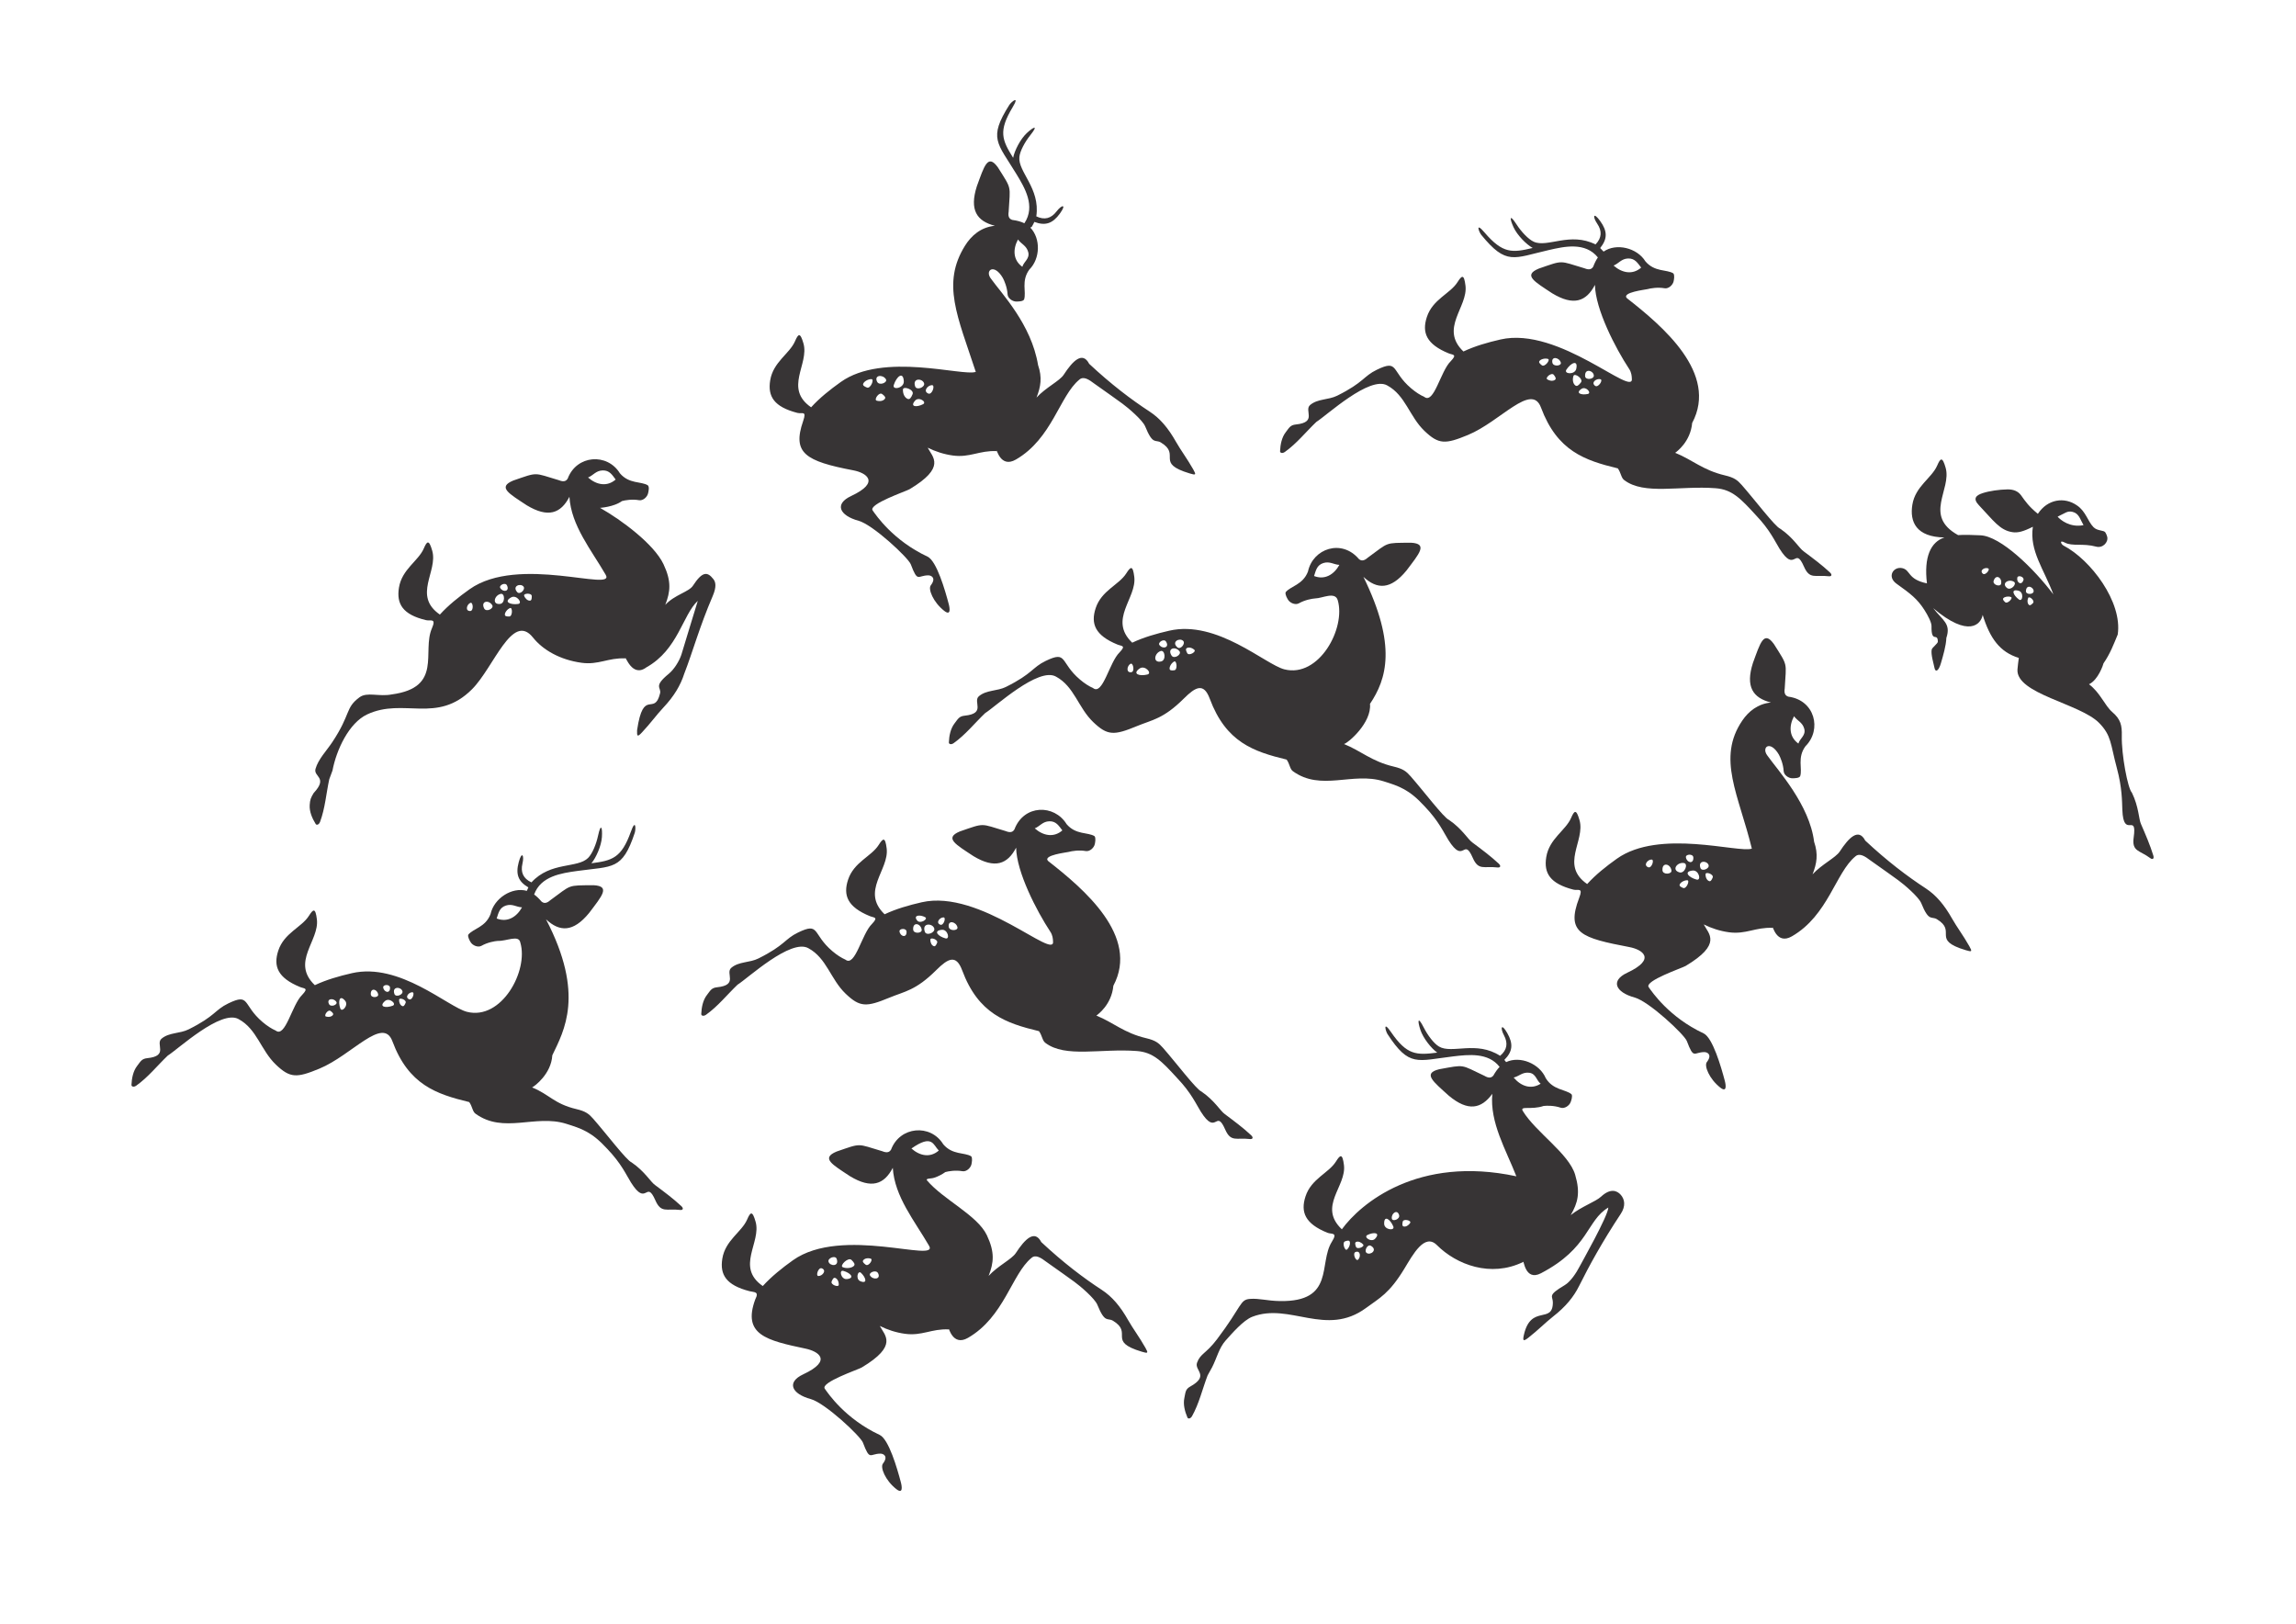
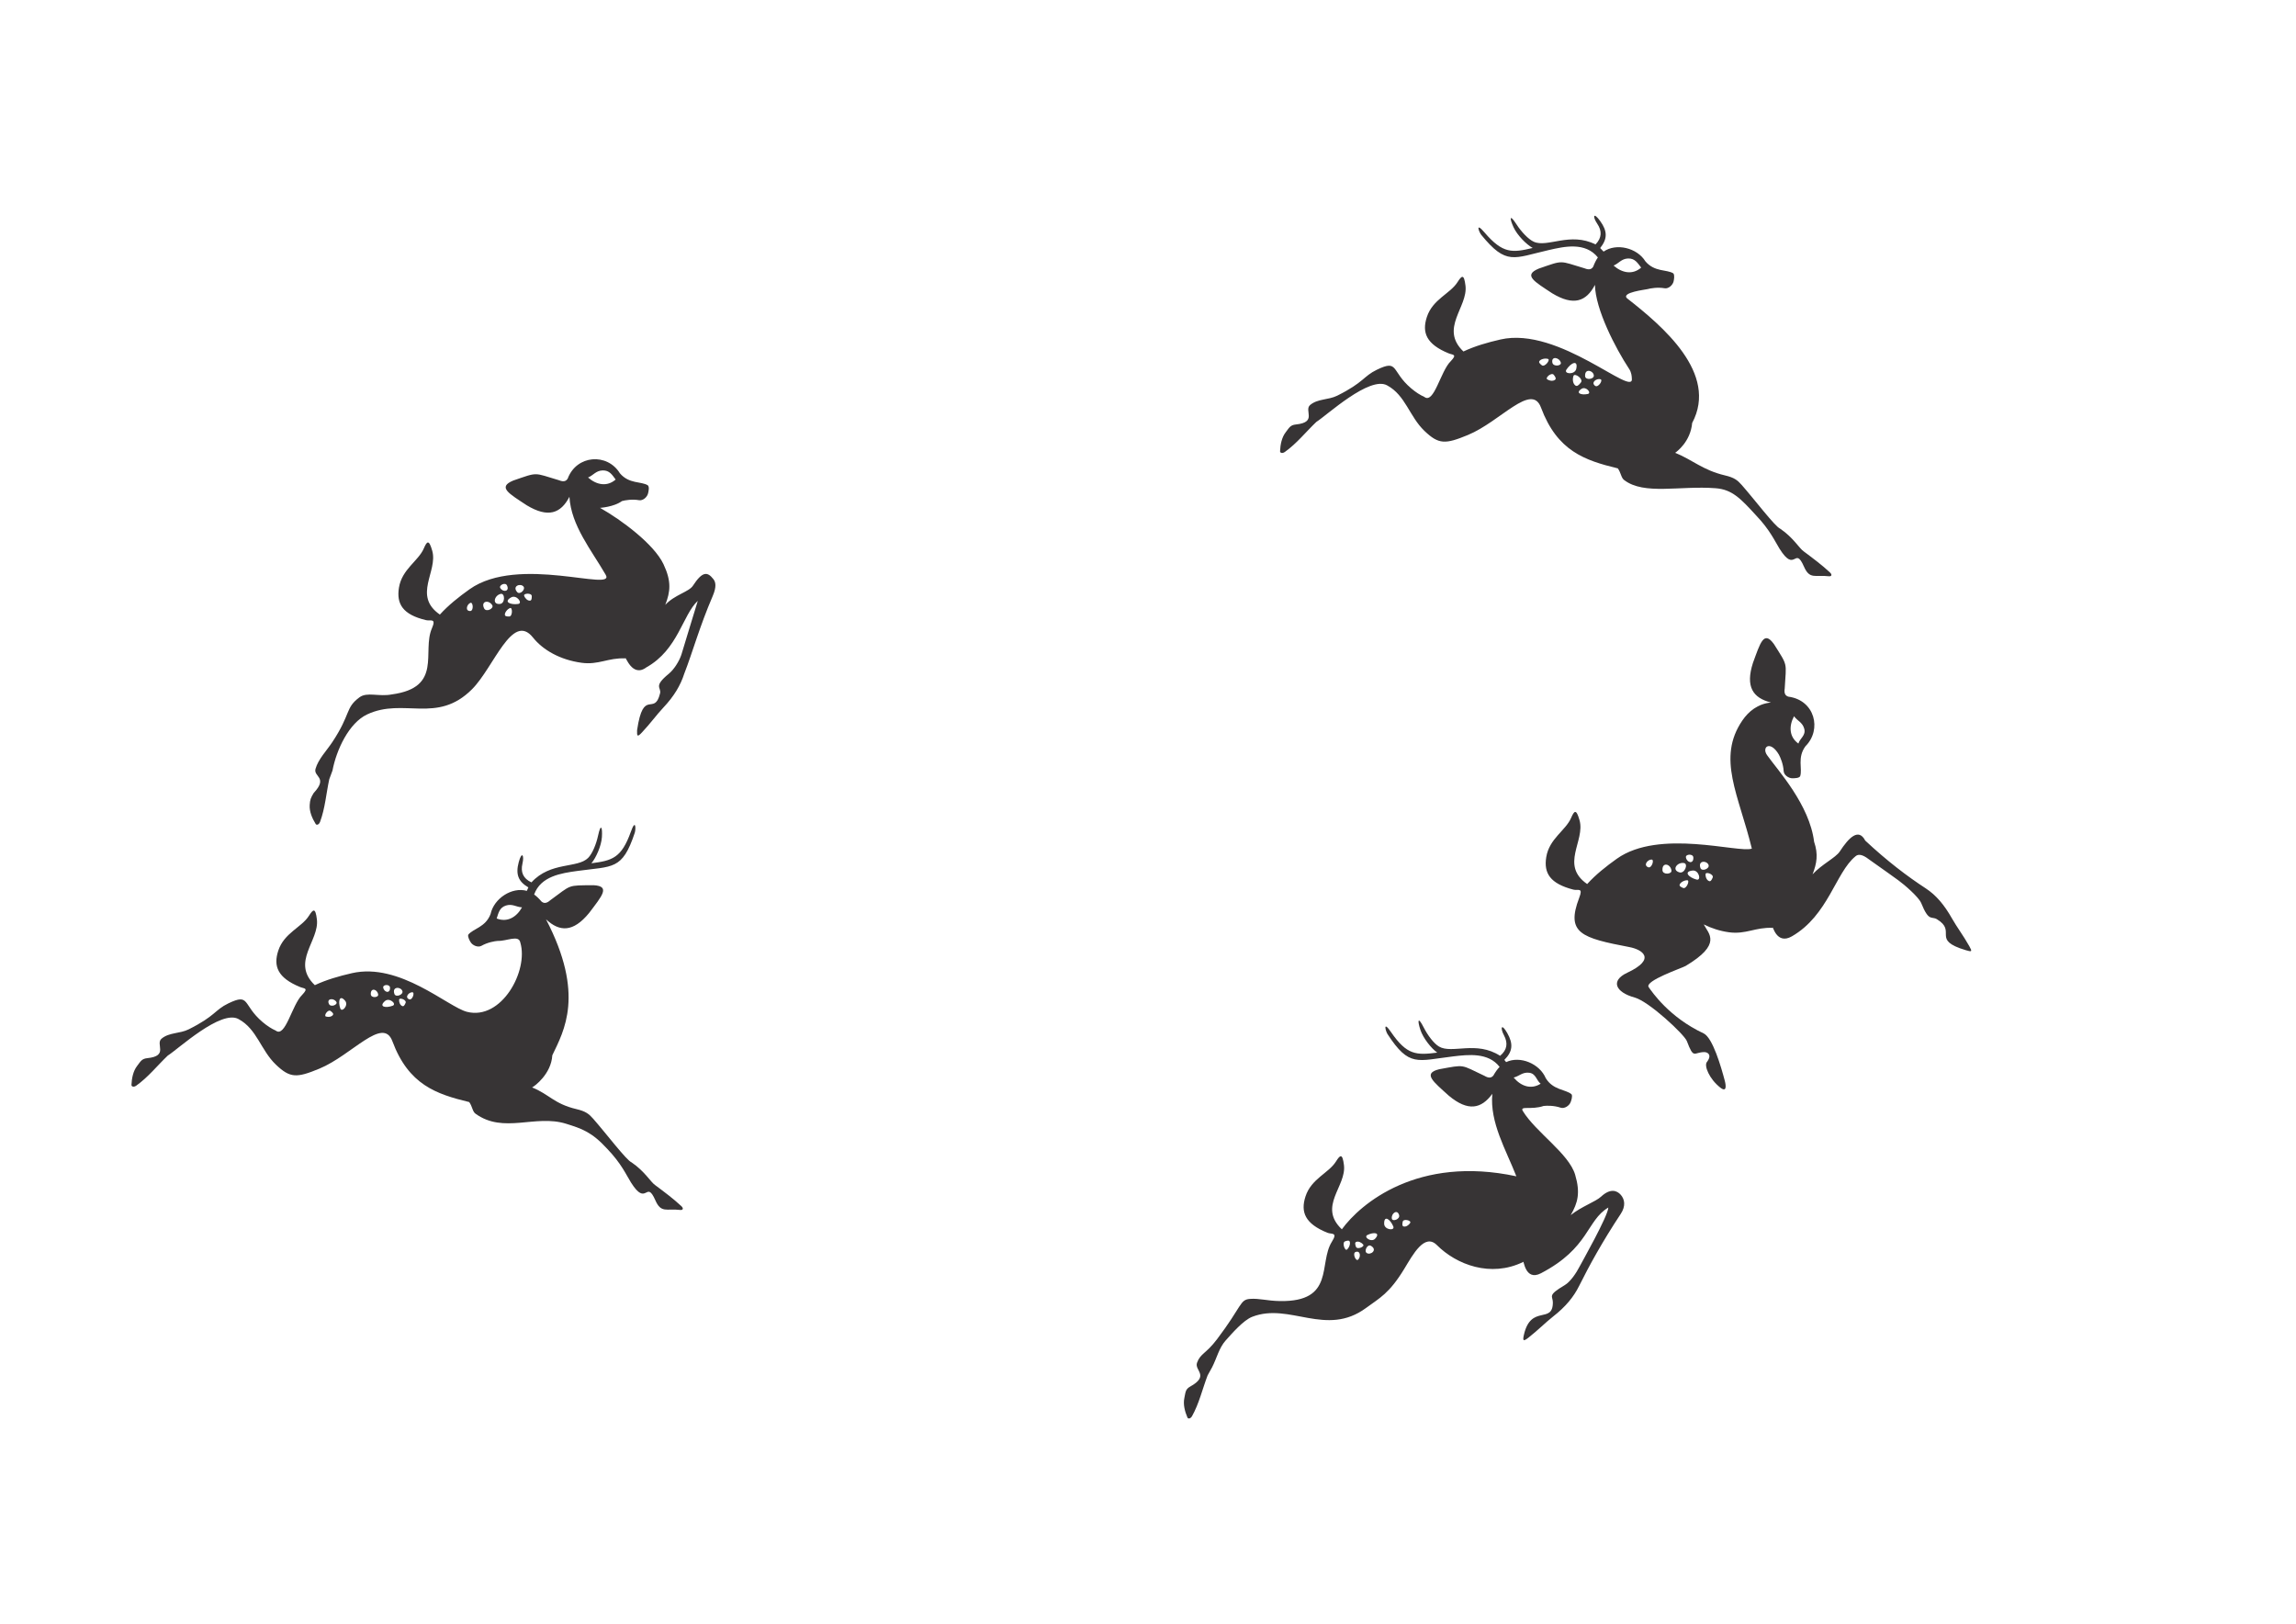
<svg xmlns="http://www.w3.org/2000/svg" version="1.1" id="Layer_1" x="0px" y="0px" width="841.89px" height="595.275px" viewBox="0 0 841.89 595.275" enable-background="new 0 0 841.89 595.275" xml:space="preserve">
  <g>
-     <path fill-rule="evenodd" clip-rule="evenodd" fill="#373435" d="M763.979,192.523c-4.933,1-8.454-1.895-9.5-3.104   c2.793-1.293,3.56-2.223,5.455-1.772C762.362,188.225,762.735,190.416,763.979,192.523L763.979,192.523z M765.989,250.856   c3.374-1.555,5.261-7.26,5.317-7.667c2.445-3.518,3.753-7.037,5.215-10.555c1.809-11.935-9.893-27.431-19.883-32.623   c-0.875-0.455-1.707-2.246,0.498-1.084c2.766,1.456,6.596,0.156,11.5,1.482c2.364,0.639,4.504-1.581,4.036-3.602   c-0.118-0.504-0.398-1.166-0.684-1.614c-0.571-0.9-2.903-0.448-4.347-1.925c-2.138-2.189-2.808-5.775-6.022-7.947   c-4.614-3.276-10.834-2.354-14.376,3.056c-3.261-2.626-4.689-4.706-6.114-6.72c-1.163-1.644-2.944-2.28-5.092-2.235   c-2.956,0.061-6.515,0.542-9.032,1.366c-2.434,0.797-3.735,1.967-1.372,4.447c5.326,5.587,7.627,9.197,12.344,9.874   c1.917,0.275,3.856-0.195,7.429-1.991c-1.312,8.819,4.043,15.471,7.521,24.8c-6.974-9.261-19.334-21.443-26.823-21.669   c-2.951-0.149-5.684-0.232-8.119-0.072c-12.835-7.1-2.283-16.67-4.559-24.672c-1.214-4.266-1.923-3.542-3.102-0.821   c-1.993,4.603-8.003,7.587-9.101,14.342c-1.027,6.318,1.418,11.837,11.756,12.02c-4.991,1.638-7.588,7.07-6.403,16.831   c-7.219-1.498-5.934-4.875-9.035-5.582c-3.228-0.735-5.761,3.11-2.111,5.713c5.174,3.688,7.612,5.564,10.184,9.568   c1.371,2.135,2.657,4.661,2.633,5.969c-0.124,6.493,2.261,2.113,2.325,5.692c0.013,0.677-2.099,2.154-2.253,2.895   c-0.372,1.78,0.742,5.271,1.021,6.735c0.322,1.697,1.491,1.261,2.359-1.739c0.769-2.658,1.896-6.395,1.987-9.251   c1.745-5.236-1.209-6.309-4.844-10.928c13.074,11.049,17.569,5.907,18.163,2.477c2.666,8.576,6.263,13.626,13.255,15.777   c-0.165,1.408-0.404,2.809-0.496,4.222c-0.584,8.981,23.008,12.488,29.979,19.649c4.534,4.659,4.067,7.596,6.461,16.488   c1.955,7.265,1.887,12.13,2.014,15.341c0.435,10.98,5.485,0.586,4.155,10.157c-0.722,5.188,2.133,4.597,6.071,7.535   c0.866,0.646,1.512,0.29,1.117-0.994c-1.186-3.854-2.828-7.616-4.471-11.425c-0.887-1.801-0.773-6.266-3.354-11.549   c-1.547-1.573-3.868-14.035-3.715-20.863c0.085-3.807-0.372-6.038-3.476-8.701C771.731,258.648,770.207,254.062,765.989,250.856   L765.989,250.856z M743.684,219.225c0.37-0.875,2.592,1.009,1.762,1.874c-0.686,0.714-1.134,0.983-1.525,0.613   C743.397,221.216,743.262,220.224,743.684,219.225L743.684,219.225z M728.999,208.373c0.909,0.373-1.06,2.782-1.963,1.933   C725.713,209.062,727.8,207.88,728.999,208.373L728.999,208.373z M737.406,218.899c0.857,0.352-1.329,2.654-2.18,1.854   c-0.703-0.661-0.971-1.095-0.613-1.481C735.092,218.757,736.43,218.499,737.406,218.899L737.406,218.899z M740.306,219.791   c-2.12-1.552-3.144-4.035-0.125-3.214C742.207,217.125,741.682,220.794,740.306,219.791L740.306,219.791z M738.462,213.287   c1.246,0.777-1.11,3.383-2.536,2.268C733.721,213.833,736.574,212.107,738.462,213.287L738.462,213.287z M739.707,211.743   c0.235-1.028,2.644-0.314,2.244,0.928C741.245,214.858,739.3,213.534,739.707,211.743L739.707,211.743z M733.748,214.044   c-0.285,1.247-3.204,0.381-2.719-1.124C731.884,210.269,734.241,211.875,733.748,214.044L733.748,214.044z M745.687,216.826   c-0.109,1.214-2.878,1.252-2.826-0.116C742.966,213.954,745.825,215.257,745.687,216.826z" />
    <path fill-rule="evenodd" clip-rule="evenodd" fill="#373435" d="M620.48,155.068c-0.628,6.941-5.71,10.543-6.229,10.941   c6.273,2.521,10.128,6.371,18.247,8.277c3.438,0.807,4.606,1.755,6.188,3.552c4.593,5.216,12.196,15.24,14.057,15.984   c4.869,3.294,6.995,7.223,8.662,8.342c3.321,2.484,6.62,4.926,9.568,7.678c0.982,0.916,0.6,1.547-0.474,1.418   c-4.878-0.585-6.917,1.292-9.018-3.507c-3.465-7.915-3.108,2.735-8.957-6.568c-1.71-2.72-3.468-6.861-8.671-12.298   c-5.696-6.229-8.788-9.439-14.769-9.896c-13.206-1.009-26.246,2.61-33.559-3.008c-1.123-0.863-1.115-2.605-2.309-4.266   c-12.15-2.941-22.238-6.36-28.178-22.314c-3.458-9.29-14.835,5.121-26.762,10.058c-8.325,3.446-10.733,3.52-15.965-1.482   c-5.52-5.277-6.945-13.046-13.637-16.667c-6.434-3.696-22.35,11.116-25.996,13.364c-3.845,3.668-7.202,7.93-11.536,11.006   c-0.983,0.698-1.798,0.341-1.772-0.255c0.104-2.423,0.597-5.055,2.082-6.973c1.233-1.592,1.641-2.623,3.682-2.828   c8.068-0.812,2.882-5.157,5.271-7.158c2.806-2.348,6.66-1.778,9.934-3.412c9.827-4.903,9.564-7.117,14.518-9.502   c8.108-3.906,5.094,0.481,12.601,6.836c1.677,1.419,3.27,2.431,4.793,3.114c3.573,2.79,5.958-9.475,9.704-13.088   c2.478-2.61,0.793-2.237-0.779-2.88c-8.197-3.355-9.854-7.623-7.977-13.335c2.137-6.501,8.538-8.512,11.224-12.749   c1.588-2.504,2.401-3.108,2.936,1.294c0.951,7.845-9.599,15.661-0.757,24.111c4.227-1.991,8.896-3.321,13.594-4.399   c21.509-4.932,49.2,21.744,48.156,14.203c-0.041-0.813-0.137-2.116-0.98-3.399c-5.047-7.667-12.379-21.849-12.545-30.824   c-3.163,6.089-7.807,7.835-15.647,3.105c-6.486-4.287-10.827-6.625-4.968-9.066c9.313-3.201,7.297-2.924,16.766-0.124   c1.852,0.762,2.702,0.273,3.229-0.621c0.509-1.347,1.072-2.453,1.7-3.355c-4.639-5.747-12.264-4.024-18.004-2.706   c-12.958,2.975-15.538,5.712-24.74-5.55c-0.898-1.099-2.302-4.964,1.195-0.876c6.671,7.797,10.149,7.455,17.637,5.658   c-2.343-1.294-5.706-4.728-7.016-7.599c-1.492-3.272-1.548-5.117,1.151-0.961c1.712,2.636,4.276,5.378,6.271,6.283   c5.029,2.282,13.307-3.707,22.635,0.989c2.349-2.413,2.428-4.955,0.625-7.613c-1.761-2.596-1.45-4.491,1.101-0.956   c2.699,3.741,2.678,6.55-0.015,9.89c0.433,0.403,0.848,0.839,1.251,1.303c4.677-3.25,12.298-1.368,15.333,3.571   c3.372,3.985,7.821,2.905,10.245,4.408c0.558,0.693,0.22,2.343,0.099,2.917c-0.284,1.342-1.841,2.808-3.313,2.546   c-2.513-0.447-5.123,0.002-6.271,0.32c-0.689,0.199-9.656,1.187-7.532,3.327C609.645,119.56,630.173,136.878,620.48,155.068   L620.48,155.068z M601.78,98.106c-1.268-1.609-2.244-3.423-4.785-3.342c-2.474,0.079-3.413,1.825-5.336,2.597   C594.779,100.106,598.648,100.84,601.78,98.106L601.78,98.106z M582.203,144.439c1.535-0.33-0.665-2.942-2.285-1.887   C577.502,144.123,579.835,144.943,582.203,144.439L582.203,144.439z M586.866,139.035c-1.407-0.419-3.627,1.151-1.993,2.403   C585.988,142.292,587.934,139.352,586.866,139.035L586.866,139.035z M584.42,137.715c-0.022-1.785-3.395-2.929-3.199,0.191   C581.318,139.454,584.436,139.096,584.42,137.715L584.42,137.715z M576.942,137.845c-0.45,1.461-0.12,2.834,0.685,3.456   c0.601,0.464,1.191,0.024,2.053-1.076C580.721,138.893,577.338,136.565,576.942,137.845L576.942,137.845z M574.355,135.532   c-1.051,1.619,3.134,1.985,3.629-0.342C578.726,131.724,575.979,133.036,574.355,135.532L574.355,135.532z M567.353,139.081   c1.046,0.645,2.181,0.665,2.825,0.165c0.482-0.375,0.261-0.923-0.423-1.814C568.93,136.354,566.437,138.516,567.353,139.081   L567.353,139.081z M567.61,131.585c-1.147-0.341-2.627,0.102-3.107,0.737c-0.358,0.477-0.008,0.935,0.86,1.6   C566.414,134.728,568.616,131.883,567.61,131.585L567.61,131.585z M572.307,132.899c-0.6-1.929-3.586-2.434-3.089,0.058   C569.538,134.569,572.704,134.172,572.307,132.899z" />
    <path fill-rule="evenodd" clip-rule="evenodd" fill="#373435" d="M227.297,173.509c3.373,3.985,7.821,2.905,10.245,4.409   c0.682,0.631,0.22,2.343,0.099,2.916c-0.285,1.343-1.841,2.809-3.314,2.546c-2.512-0.447-5.123,0.002-6.27,0.32   c-2.979,2.188-8.04,2.483-8.039,2.483c7.941,4.48,19.825,13.346,23.281,20.679c2.955,6.269,2.527,10.029,0.639,14.893   c3.392-3.702,8.651-4.739,10.135-7.016c3.445-5.285,5.307-5.286,7.544-2.375c0.769,1,1.214,2.673-0.3,6.191   c-4.831,11.229-7.373,20.631-10.416,28.418c-1.377,4.294-3.724,8.268-7.768,12.553c-2.368,2.509-4.634,5.69-7.747,8.997   c-1.626,1.728-1.88,1.53-1.785-0.82c2.321-15.717,6.299-4.903,8.421-13.487c0.564-2.283-2.63-2.425,3.2-7.198   c1.893-1.55,3.785-4.505,4.623-7.009c0.416-1.241,4.592-15.255,6.013-19.724c-5.55,5.098-7.203,17.87-18.823,24.36   c-5.353,4.025-7.753-4.588-7.753-3.27c-6.292-0.29-9.779,2.465-16.02,1.614c-7.906-1.079-14.188-4.69-17.834-9.264   c-7.602-9.534-14.347,10.952-22.353,18.964c-12.873,12.884-25.077,2.962-38.432,9.213c-6.724,3.147-11.294,13.031-12.73,20.587   c-0.366,1.084-0.792,2.148-1.189,3.222c-1.122,5.195-1.507,10.606-3.366,15.585c-0.422,1.13-1.297,1.292-1.61,0.784   c-1.275-2.064-2.345-4.519-2.192-6.939c0.126-2.01,0.4-2.65,1.458-4.407c5.411-5.792-0.174-5.885,0.681-8.883   c1.003-3.519,4.078-6.664,6.104-9.709c6.995-10.513,4.68-12.563,10.021-16.506c2.802-2.068,7.103-0.123,11.825-1.051   c18.84-2.532,10.987-15.625,14.714-24.204c1.702-3.916-0.463-2.627-2.117-3.018c-8.62-2.037-10.921-5.995-9.957-11.93   c1.098-6.754,7.107-9.738,9.1-14.341c1.178-2.72,1.888-3.444,3.102,0.822c2.162,7.601-7.251,16.431,2.801,23.4   c3.14-3.459,6.943-6.478,10.869-9.273c17.977-12.8,53.777,1.226,49.922-5.339c-5.22-9.036-12.652-17.978-13.288-28.563   c-3.163,6.089-7.806,7.835-15.647,3.104c-6.486-4.288-10.827-6.625-4.967-9.065c9.313-3.201,7.296-2.925,16.765-0.125   c1.852,0.763,2.703,0.274,3.229-0.621C211.447,166.756,222.674,165.987,227.297,173.509L227.297,173.509z M225.745,175.807   c-1.267-1.694-2.243-3.423-4.785-3.342c-2.473,0.079-3.413,1.825-5.336,2.597C218.746,177.807,222.614,178.541,225.745,175.807   L225.745,175.807z M192.2,218.435c0.423,1.101,1.278,1.777,2.063,1.771c0.587-0.005,0.735-0.554,0.733-1.632   C194.992,217.269,191.829,217.47,192.2,218.435L192.2,218.435z M172.492,221.013c-1.312,0.519-2.056,3.022-0.08,2.998   C173.762,223.995,173.487,220.62,172.492,221.013L172.492,221.013z M187.032,222.919c-1.069,0.424-1.923,1.637-1.909,2.401   c0.011,0.573,0.548,0.711,1.599,0.698C187.994,226.003,187.969,222.548,187.032,222.919L187.032,222.919z M189.978,221.429   c1.837-0.252-0.522-3.526-2.525-2.426C184.466,220.639,187.143,221.813,189.978,221.429L189.978,221.429z M183.621,217.722   c-2.371,0.501-3.305,4.007-0.275,3.693C185.305,221.212,185.185,217.39,183.621,217.722L183.621,217.722z M183.433,215.572   c1.032,1.711,3.557,1.28,2.46-0.968C185.268,213.329,182.84,214.588,183.433,215.572L183.433,215.572z M180.497,221.875   c-1.25-2.072-4.312-1.552-2.98,1.171C178.273,224.592,181.216,223.067,180.497,221.875L180.497,221.875z M191.958,215.042   c-1.076-1.335-4.301-0.198-2.303,2.043C190.647,218.197,192.789,216.076,191.958,215.042z" />
-     <path fill-rule="evenodd" clip-rule="evenodd" fill="#373435" d="M380.631,133.822c1.563,4.606,1.004,7.891-0.568,11.94   c3.392-3.702,8.482-6.089,9.966-8.366c3.343-5.129,6.906-8.729,9.349-4.009c8.05,7.518,15.425,13.107,22.178,17.512   c3.777,2.462,6.793,6.006,9.688,11.138c1.695,3.005,4.062,6.113,6.297,10.065c1.169,2.065,0.942,2.136-1.312,1.461   c-12.869-3.851-3.013-6.783-10.582-11.353c-2.013-1.216-2.899,1.107-5.731-5.875c-0.919-2.267-6.249-6.836-8.393-8.379   c-1.062-0.764-6.416-4.634-10.263-7.314c-1.887-1.429-3.954-2.858-5.506-1.453c-7.238,5.941-9.96,21.625-23.268,29.296   c-5.802,3.344-7.078-4.42-7.078-3.101c-6.292-0.29-9.779,2.465-16.02,1.614c-3.278-0.447-6.408-1.468-9.226-2.878   c1.828,3.517,6.805,7.172-6.629,15.223c-1.283,0.768-15.172,5.455-13.561,7.776c1.222,1.762,7.536,11.061,20.125,16.946   c3.359,1.57,6.449,12.355,7.777,17.371c0.426,1.61,0.836,4.479-1.694,2.477c-4.052-3.208-5.924-7.966-4.889-9.311   c2.125-2.764,0.136-3.67-0.885-3.67c-3.953,0-3.838,2.835-6.444-4.048c-0.9-2.378-13.868-14.516-19.12-15.952   c-7.062-1.931-8.976-6.17-2.758-9.08c11-5.146,5.382-8.545,0.877-9.405c-17.639-3.371-22.543-6.304-18.476-18.056   c1.396-4.035-0.35-2.56-2.117-3.018c-8.515-2.208-10.921-5.994-9.957-11.929c1.098-6.754,7.107-9.738,9.1-14.341   c1.179-2.721,1.888-3.445,3.102,0.821c2.162,7.601-7.251,16.431,2.801,23.4c3.14-3.459,6.943-6.478,10.869-9.273   c15.614-11.118,44.669-2,49.512-3.713c-6.698-20.395-12.586-32.39-3.958-46.248c2.239-3.596,5.756-6.81,10.972-7.321   c-6.652-1.681-9.416-5.8-6.611-14.518c2.685-7.296,3.965-12.059,7.684-6.915c5.252,8.33,4.521,6.431,3.966,16.29   c-0.317,1.977,0.354,2.693,1.345,3c1.801,0.234,3.249,0.644,4.419,1.223c4.213-6.272,0.116-13.056-2.981-18.143   c-6.914-11.356-10.325-12.94-2.544-25.227c0.759-1.2,3.983-3.751,1.209,0.857c-5.292,8.792-3.869,11.983,0.199,18.521   c0.489-2.632,2.685-6.907,4.996-9.056c2.633-2.449,4.366-3.084,1.275,0.79c-1.96,2.457-3.753,5.755-3.981,7.933   c-0.578,5.493,7.718,11.456,6.208,21.79c3.031,1.466,5.468,0.739,7.421-1.812c1.907-2.49,3.803-2.793,1.255,0.743   c-2.697,3.742-5.371,4.609-9.389,3.108c-0.282,0.616-0.611,1.224-0.979,1.83l-0.498,0.251c3.834,4.006,3.663,11.375-0.351,15.364   c-3.105,4.197-1.034,8.279-1.941,10.983c-0.384,0.773-2.23,0.751-2.815,0.765c-1.372,0.031-3.156-1.147-3.239-2.642   c-0.141-2.547-1.177-4.985-1.75-6.029c-3.162-5.414-6.589-2.851-4.462,0.134C367.272,107.655,378.153,118.858,380.631,133.822   L380.631,133.822z M374.864,97.814c0.584-1.96,2.818-2.968,2.156-5.423c-0.644-2.39-2.559-2.903-3.752-4.599   C371.312,91.46,371.485,95.394,374.864,97.814L374.864,97.814z M324.828,139.009c-1.182-1.838-4.44-1.502-3.203,0.953   C322.424,141.549,325.609,140.221,324.828,139.009L324.828,139.009z M319.553,138.994c-1.294-0.023-2.708,0.866-3.025,1.667   c-0.237,0.6,0.261,0.977,1.358,1.419C319.213,142.616,320.688,139.016,319.553,138.994L319.553,138.994z M321.449,146.883   c1.276,0.371,2.464,0.063,2.992-0.644c0.395-0.53,0.005-1.038-0.964-1.77C322.304,143.584,320.331,146.558,321.449,146.883   L321.449,146.883z M327.722,141.162c-0.627,1.991,3.84,1.165,3.685-1.404C331.178,135.932,328.694,138.091,327.722,141.162   L327.722,141.162z M331.087,142.826c-0.048,1.652,0.692,2.988,1.71,3.404c0.761,0.311,1.25-0.32,1.829-1.714   C335.327,142.828,331.129,141.378,331.087,142.826L331.087,142.826z M338.843,140.531c-0.539-1.854-4.383-2.072-3.279,1.124   C336.113,143.24,339.258,141.967,338.843,140.531L338.843,140.531z M341.774,141.201c-1.589-0.03-3.448,2.247-1.384,3.08   C341.799,144.849,342.978,141.224,341.774,141.201L341.774,141.201z M338.475,148.181c1.503-0.787-1.543-2.875-2.928-1.306   C333.482,149.208,336.151,149.39,338.475,148.181z" />
-     <path fill-rule="evenodd" clip-rule="evenodd" fill="#373435" d="M408.241,361.396c-0.628,6.942-5.71,10.544-6.229,10.941   c6.274,2.521,10.127,6.372,18.247,8.277c3.439,0.808,4.607,1.756,6.189,3.552c4.592,5.217,12.195,15.239,14.056,15.984   c4.869,3.295,6.996,7.223,8.662,8.343c3.321,2.483,6.62,4.926,9.569,7.678c0.981,0.916,0.6,1.547-0.475,1.418   c-4.878-0.585-6.917,1.292-9.018-3.508c-3.465-7.914-3.108,2.736-8.956-6.567c-1.71-2.72-3.469-6.861-8.671-12.297   c-5.696-6.229-8.788-9.439-14.769-9.896c-13.206-1.01-26.246,2.61-33.558-3.009c-1.123-0.862-1.116-2.604-2.309-4.266   c-12.15-2.941-22.238-6.36-28.177-22.314c-2.226-5.979-5.204-4.347-9.499-0.072c-7.55,7.512-11.531,7.757-17.263,10.131   c-8.326,3.446-10.733,3.519-15.965-1.482c-5.52-5.278-6.946-13.047-13.637-16.667c-6.433-3.695-22.35,11.116-25.996,13.363   c-3.845,3.669-7.203,7.931-11.536,11.006c-0.984,0.698-1.798,0.342-1.772-0.254c0.103-2.424,0.597-5.056,2.082-6.974   c1.234-1.592,1.641-2.623,3.682-2.828c8.069-0.812,2.882-5.157,5.272-7.157c2.805-2.348,6.66-1.778,9.933-3.412   c9.828-4.902,9.564-7.117,14.518-9.503c8.109-3.905,5.094,0.482,12.601,6.838c1.677,1.419,3.269,2.43,4.793,3.113   c3.573,2.79,5.958-9.475,9.704-13.089c2.477-2.608,0.793-2.236-0.779-2.88c-8.197-3.355-9.854-7.623-7.977-13.335   c2.137-6.501,8.538-8.512,11.223-12.748c1.588-2.504,2.402-3.108,2.936,1.294c0.952,7.845-9.599,15.661-0.756,24.112   c4.227-1.992,8.896-3.322,13.593-4.399c21.509-4.933,49.201,21.744,48.156,14.202c-0.041-0.813-0.136-2.115-0.98-3.398   c-5.047-7.668-12.379-21.849-12.545-30.824c-3.163,6.089-7.806,7.835-15.647,3.104c-6.486-4.287-10.827-6.625-4.967-9.065   c9.313-3.201,7.297-2.925,16.765-0.124c1.852,0.763,2.703,0.273,3.229-0.621c3.459-9.167,14.61-9.271,19.124-1.925   c3.373,3.985,7.821,2.905,10.245,4.409c0.558,0.692,0.221,2.342,0.099,2.915c-0.285,1.343-1.842,2.809-3.314,2.547   c-2.512-0.447-5.123,0.002-6.27,0.32c-0.689,0.199-9.657,1.187-7.533,3.327C397.405,325.889,417.934,343.207,408.241,361.396   L408.241,361.396z M389.54,304.436c-1.267-1.609-2.243-3.424-4.785-3.343c-2.473,0.079-3.413,1.825-5.336,2.598   C382.54,306.436,386.409,307.169,389.54,304.436L389.54,304.436z M342.571,340.395c-0.569-1.96-4.632-2.191-3.465,1.187   C339.686,343.256,343.01,341.911,342.571,340.395L342.571,340.395z M337.969,340.851c-0.347-2.343-3.308-3.028-3.133-0.066   C334.936,342.465,338.167,342.198,337.969,340.851L337.969,340.851z M329.824,341.478c0.286,1.935,2.729,2.498,2.586,0.055   C332.327,340.145,329.661,340.366,329.824,341.478L329.824,341.478z M351.074,339.922c-0.496-2.034-3.551-2.749-3.198-0.14   C348.104,341.47,351.402,341.265,351.074,339.922L351.074,339.922z M339.244,336.266c-1.851-1.035-4.57-0.786-2.917,1.229   C337.438,338.848,340.445,336.938,339.244,336.266L339.244,336.266z M346.696,344.024c1.754,0.465,0.859-3.381-1.364-3.143   C342.019,341.231,343.992,343.302,346.696,344.024L346.696,344.024z M345.976,336.329c-1.381-0.025-2.997,1.953-1.203,2.677   C345.997,339.5,347.021,336.349,345.976,336.329L345.976,336.329z M341.147,344.476c-0.033,1.153,0.483,2.087,1.195,2.377   c0.531,0.217,0.873-0.224,1.277-1.197C344.108,344.477,341.177,343.464,341.147,344.476z" />
    <path fill-rule="evenodd" clip-rule="evenodd" fill="#373435" d="M190.791,345.563c-0.57-2.981-4.964-0.492-8.211-0.618   c-1.188,0.083-3.798,0.532-6.017,1.793c-1.3,0.739-3.258-0.122-3.975-1.292c-0.306-0.5-1.175-1.941-0.882-2.781   c1.782-2.228,6.336-2.696,8.182-7.579c1.212-5.681,7.796-10.013,13.293-8.481c0.171-0.438,0.356-0.861,0.558-1.271   c-3.706-2.161-4.727-4.779-3.536-9.236c1.125-4.211,2.09-2.551,1.369,0.502c-0.738,3.126,0.24,5.474,3.294,6.892   c7.046-7.709,16.913-5.061,20.8-8.983c1.541-1.556,2.96-5.031,3.622-8.104c1.043-4.845,1.648-3.102,1.419,0.488   c-0.201,3.149-2.122,7.556-3.85,9.599c7.636-0.986,11.008-1.905,14.465-11.566c1.813-5.065,1.877-0.954,1.429,0.394   c-4.589,13.8-7.974,12.162-21.143,13.996c-5.744,0.8-13.334,1.884-15.75,8.62c0.884,0.638,1.777,1.485,2.697,2.574   c0.795,0.667,1.76,0.844,3.251-0.494c7.987-5.804,5.995-5.391,15.842-5.486c6.338,0.341,3.028,3.996-1.651,10.204   c-5.81,7.079-10.769,6.985-15.785,2.305c14.361,27.551,6.57,40.92,2.311,49.844c-0.405,6.901-6.557,11.388-7.411,11.785   c6.274,2.521,8.104,6.034,16.222,7.94c3.438,0.807,4.607,1.755,6.188,3.551c4.592,5.217,12.196,15.24,14.056,15.984   c4.869,3.295,6.996,7.223,8.663,8.343c3.321,2.483,6.62,4.926,9.569,7.678c0.982,0.916,0.6,1.547-0.475,1.418   c-4.878-0.585-6.917,1.291-9.017-3.507c-3.465-7.915-3.108,2.735-8.957-6.568c-1.71-2.72-3.468-6.861-8.67-12.298   c-5.697-6.229-9.38-7.435-15.106-9.221c-11.35-3.541-22.871,3.792-33.221-3.683c-1.148-0.83-1.116-2.605-2.309-4.267   c-12.15-2.941-22.238-6.36-28.177-22.314c-3.458-9.289-14.835,5.12-26.762,10.059c-8.326,3.446-10.733,3.519-15.964-1.483   c-5.52-5.277-6.946-13.046-13.637-16.666c-6.433-3.696-22.35,11.116-25.996,13.363c-3.845,3.669-7.202,7.931-11.536,11.007   c-0.984,0.697-1.798,0.341-1.773-0.256c0.104-2.423,0.597-5.055,2.083-6.973c1.234-1.592,1.641-2.622,3.682-2.828   c8.068-0.812,2.882-5.157,5.272-7.157c2.805-2.348,6.66-1.778,9.933-3.412c9.828-4.902,9.564-7.117,14.518-9.503   c8.108-3.905,5.094,0.482,12.601,6.838c1.677,1.419,3.27,2.43,4.793,3.113c3.572,2.79,5.958-9.474,9.704-13.089   c2.477-2.609,0.793-2.236-0.779-2.88c-8.197-3.354-9.854-7.623-7.977-13.335c2.137-6.501,8.538-8.512,11.224-12.748   c1.588-2.504,2.401-3.108,2.936,1.294c0.951,7.845-9.6,15.661-0.757,24.111c4.226-1.99,8.896-3.321,13.593-4.398   c17.524-4.019,35.189,12.382,42.178,14.168C183.91,374.192,193.871,355.87,190.791,345.563L190.791,345.563z M182.12,336.732   c3.864,1.529,7.266-0.455,9.29-4.085c-2.071-0.086-3.54-1.417-5.897-0.665C183.09,332.756,182.776,334.792,182.12,336.732   L182.12,336.732z M147.561,363.38c-0.483-1.663-3.93-1.858-2.94,1.007C145.112,365.809,147.933,364.667,147.561,363.38   L147.561,363.38z M138.669,364.598c-0.299-2.021-2.854-2.613-2.704-0.057C136.051,365.991,138.84,365.761,138.669,364.598   L138.669,364.598z M140.509,362.009c0.276,1.87,2.638,2.415,2.5,0.053C142.928,360.721,140.351,360.935,140.509,362.009   L140.509,362.009z M123.329,367.3c-0.994-1.544-3.73-1.262-2.69,0.8C121.31,369.434,123.985,368.317,123.329,367.3L123.329,367.3z    M143.985,368.716c1.643-0.615-1.217-3.144-2.836-1.71C138.735,369.138,141.45,369.662,143.985,368.716L143.985,368.716z    M124.77,369.688c0.572,1.658,3.175-1.134,1.785-2.789C124.487,364.431,123.891,367.13,124.77,369.688L124.77,369.688z    M151.2,363.772c-1.335-0.025-2.897,1.888-1.163,2.588C151.22,366.838,152.211,363.792,151.2,363.772L151.2,363.772z    M146.338,366.534c-0.032,1.115,0.467,2.018,1.154,2.298c0.514,0.21,0.844-0.216,1.235-1.157   C149.2,366.535,146.366,365.557,146.338,366.534L146.338,366.534z M119.53,372.68c1.072,0.311,2.07,0.053,2.514-0.541   c0.332-0.445,0.004-0.872-0.811-1.486C120.249,369.909,118.59,372.406,119.53,372.68z" />
-     <path fill-rule="evenodd" clip-rule="evenodd" fill="#373435" d="M326.747,421.434c-0.526,0.896-1.377,1.384-3.229,0.621   c-9.468-2.801-7.452-3.077-16.765,0.124c-5.86,2.44-1.519,4.778,4.967,9.065c7.841,4.73,12.484,2.984,15.647-3.104   c0.635,10.585,8.067,19.527,13.287,28.563c3.856,6.565-31.945-7.46-49.921,5.34c-3.926,2.795-7.898,5.983-11.038,9.441   c-10.052-6.97-0.47-15.969-2.632-23.568c-1.213-4.267-1.923-3.542-3.102-0.821c-1.993,4.604-8.002,7.587-9.1,14.341   c-0.965,5.936,1.442,9.722,9.957,11.93c1.767,0.458,3.65,0.029,2.117,3.018c-4.77,12.952,4.127,15.022,18.476,18.056   c4.488,0.948,10.123,4.259-0.876,9.405c-6.218,2.909-4.304,7.149,2.758,9.08c5.252,1.436,18.219,13.574,19.12,15.952   c2.607,6.883,2.492,4.048,6.444,4.048c1.021,0,3.01,0.906,0.885,3.67c-1.035,1.346,0.837,6.103,4.89,9.311   c2.53,2.004,2.12-0.866,1.694-2.476c-1.328-5.017-4.418-15.802-7.777-17.372c-12.59-5.884-18.904-15.184-20.126-16.944   c-1.611-2.322,12.278-7.009,13.56-7.777c13.435-8.051,8.458-11.706,6.63-15.223c2.817,1.411,5.947,2.432,9.225,2.878   c6.241,0.852,9.728-1.903,16.02-1.613c0-1.319,1.277,6.445,7.079,3.101c13.307-7.671,16.029-23.355,23.267-29.297   c1.553-1.404,3.62,0.024,5.506,1.454c3.847,2.681,9.201,6.55,10.263,7.314c2.144,1.543,7.474,6.112,8.393,8.379   c2.831,6.982,3.718,4.66,5.731,5.875c7.569,4.57-2.287,7.502,10.582,11.354c2.254,0.675,2.48,0.604,1.312-1.462   c-2.235-3.952-4.602-7.06-6.297-10.064c-2.895-5.132-5.911-8.676-9.687-11.139c-6.753-4.403-14.128-9.994-22.178-17.511   c-2.443-4.72-6.006-1.12-9.35,4.009c-1.484,2.277-6.574,4.664-9.966,8.366c1.888-4.864,2.315-8.623-0.639-14.893   c-3.456-7.333-16.015-13.076-21.931-20.088c-0.706-0.879,1.647-0.576,2.7-1.033c1.365-0.43,2.945-1.274,3.989-2.041   c1.148-0.318,3.758-0.768,6.271-0.32c1.473,0.263,3.029-1.204,3.314-2.546c0.122-0.574,0.459-2.286-0.099-2.916   c-2.424-1.504-6.873-0.424-10.245-4.409C341.203,411.912,329.953,412.938,326.747,421.434L326.747,421.434z M344.235,421.807   c-3.131,2.732-6.916,2-10.037-0.745C341.922,415.656,342.14,419.739,344.235,421.807L344.235,421.807z M303.802,462.559   c-0.38-1.312,2.498-2.476,2.998-1.025C307.81,464.455,304.294,464.255,303.802,462.559L303.802,462.559z M319.045,467.66   c-0.714-1.109,2.198-2.323,2.93-0.872C323.105,469.033,320.127,469.341,319.045,467.66L319.045,467.66z M309.208,465.924   c2.588,0.69,4.478,2.671,1.307,3.008C308.386,469.157,307.53,465.476,309.208,465.924L309.208,465.924z M315.721,466.656   c1.812,1.718,2.477,4.182-0.27,3.045C313.607,468.938,314.546,465.542,315.721,466.656L315.721,466.656z M308.995,464.562   c-1.239-0.543,2.032-3.83,3.248-2.632c1.004,0.988,1.38,1.633,0.844,2.184C312.371,464.849,310.408,465.181,308.995,464.562   L308.995,464.562z M300.09,467.81c-1.101-0.021-0.022-3.336,1.266-2.817C303.243,465.755,301.543,467.837,300.09,467.81   L300.09,467.81z M307.551,471.025c-0.031,1.064-3.116-0.001-2.601-1.242c0.425-1.024,0.785-1.488,1.344-1.26   C307.042,468.829,307.586,469.812,307.551,471.025L307.551,471.025z M319.267,461.439c1.023,0.296-0.782,3.016-1.854,2.206   c-0.885-0.669-1.244-1.133-0.883-1.617C317.013,461.381,318.101,461.101,319.267,461.439z" />
    <path fill-rule="evenodd" clip-rule="evenodd" fill="#373435" d="M560.428,490.421c-1.869,1.461-2.164,1.212-1.64-1.081   c2.58-11.295,10.651-3.745,10.611-11.909c-0.012-2.351-2.143-2.438,4.342-6.274c2.104-1.245,4.262-4.489,5.47-6.837   c0.598-1.163,10.472-18.597,10.526-21.617c-8.053,4.778-6.936,14.807-24.709,24.096c-5.935,3.103-6.329-5.439-6.528-4.136   c-11.893,5.786-24.435,0.999-31.614-6.185c-4.53-4.534-8.809,3.497-11.956,8.675c-5.532,9.099-9.041,10.696-14.039,14.371   c-14.672,10.789-27.956-2.096-41.708,3.224c-3.282,1.271-7.41,6.077-9.762,8.696c-2.445,2.725-3.278,6.549-4.96,9.802   c-0.525,1.017-1.107,2.004-1.662,3.006c-1.895,4.965-3.094,10.255-5.684,14.896c-0.588,1.054-1.478,1.081-1.711,0.532   c-0.948-2.232-1.634-4.821-1.117-7.191c0.429-1.968,0.316-3.138,2.108-4.136c7.243-4.034,1.516-5.896,2.526-8.729   c1.229-3.446,3.277-3.274,7.315-8.609c9.279-12.262,8.34-14.53,12.078-14.815c3.472-0.266,6.177,0.706,10.988,0.788   c20.303,0.349,14.083-13.823,19.064-21.739c2.274-3.613-0.062-2.667-1.637-3.304c-8.212-3.316-9.889-7.577-8.038-13.297   c2.106-6.511,8.498-8.552,11.164-12.801c1.576-2.512,2.388-3.119,2.941,1.28c0.988,7.841-9.651,15.146-0.77,23.556   c6.815-9.371,27.809-27.196,63.989-19.43c-3.794-9.72-9.789-19.684-8.816-30.242c-4.047,5.541-8.9,6.564-15.937,0.703   c-5.763-5.22-9.701-8.188-3.54-9.713c9.69-1.756,7.655-1.787,16.591,2.412c1.716,1.033,2.631,0.68,3.286-0.125   c0.732-1.301,1.484-2.337,2.271-3.146c-4.128-5.363-11.478-4.51-17.072-3.842c-13.202,1.577-16.059,4.022-24.008-8.156   c-0.775-1.188-1.76-5.181,1.282-0.744c5.802,8.465,9.296,8.494,16.933,7.506c-2.191-1.537-5.17-5.31-6.166-8.304   c-1.135-3.413-0.993-5.252,1.248-0.833c1.421,2.803,3.678,5.804,5.564,6.915c4.758,2.806,13.626-2.267,22.401,3.396   c2.592-2.149,2.941-4.669,1.432-7.503c-1.474-2.769-0.962-4.62,1.197-0.834c2.285,4.007,1.964,6.799-1.069,9.832   c0.225,0.259,0.443,0.529,0.655,0.81c5.122-2.424,12.284,0.575,14.527,5.892c2.731,4.449,7.292,4.055,9.461,5.907   c0.455,0.708-0.137,2.349-0.344,2.897c-0.484,1.284-2.244,2.498-3.661,2.016c-2.415-0.821-5.063-0.772-6.246-0.631   c-4.481,1.539-8.822-0.191-7.627,1.844c4.788,7.826,16.884,15.586,19.191,23.356c1.973,6.644,0.982,10.296-1.62,14.817   c3.913-3.146,9.125-4.913,11.117-6.763c3.368-3.128,5.798-2.318,7.239-0.676c1.438,1.639,1.894,4.104-0.026,7.007   c-6.825,10.315-11.613,19.095-15.259,26.415c-2.011,4.035-4.932,7.608-9.576,11.233   C566.727,484.821,564.005,487.623,560.428,490.421L560.428,490.421z M564.916,397.312c-1.6-1.275-1.699-3.723-4.225-4.026   c-2.456-0.296-3.648,1.287-5.667,1.76C557.694,398.23,561.408,399.54,564.916,397.312L564.916,397.312z M501.164,459.387   c1.439,0.908,4.103-1.196,1.505-2.658C501.381,456.003,500.051,458.685,501.164,459.387L501.164,459.387z M510.354,446.747   c0.194,1.256,3.071,0.268,2.67-1.246C512.403,443.158,510.059,444.842,510.354,446.747L510.354,446.747z M501.374,452.781   c-1.496,0.751,1.477,2.858,2.867,1.333C506.313,451.842,503.683,451.623,501.374,452.781L501.374,452.781z M510.886,449.625   c-1.092-2.62-3.438-4.324-3.344-0.945C507.606,450.947,511.594,451.324,510.886,449.625L510.886,449.625z M493.9,458.107   c0.868-0.742,1.279-2.155,1.021-2.869c-0.194-0.533-0.743-0.491-1.726-0.142C492.006,455.521,493.14,458.757,493.9,458.107   L493.9,458.107z M497.953,461.833c1.065-0.91,0.958-3.499-0.89-2.841C495.802,459.441,497.146,462.522,497.953,461.833   L497.953,461.833z M499.846,456.279c-0.751-0.897-1.772-1.258-2.507-1c-0.55,0.193-0.512,0.758-0.163,1.769   C497.599,458.272,500.505,457.066,499.846,456.279L499.846,456.279z M517.082,448.323c0.548-0.868-2.493-1.675-2.748-0.404   c-0.211,1.048-0.173,1.612,0.398,1.73C515.494,449.807,516.458,449.313,517.082,448.323z" />
-     <path fill-rule="evenodd" clip-rule="evenodd" fill="#373435" d="M490.507,220.006c-0.992-3.234-5.64-0.661-8.211-0.618   c-1.188,0.083-3.799,0.533-6.017,1.793c-1.301,0.739-3.258-0.122-3.975-1.292c-0.306-0.5-1.176-1.941-0.882-2.781   c1.782-2.228,6.336-2.696,8.183-7.58c1.799-8.433,12.343-12.062,18.668-4.578c0.795,0.667,1.76,0.843,3.25-0.494   c7.987-5.804,5.995-5.391,15.842-5.487c6.339,0.341,3.028,3.996-1.651,10.204c-5.809,7.08-10.769,6.986-15.785,2.304   c12.336,25.122,8.528,37.478,2.413,46.571c0.663,6.901-7.949,14.324-9.537,14.722c6.273,2.521,10.128,6.371,18.247,8.277   c3.438,0.807,4.606,1.755,6.188,3.552c4.592,5.217,12.196,15.239,14.057,15.984c4.869,3.295,6.995,7.223,8.661,8.343   c3.322,2.483,6.62,4.926,9.569,7.678c0.982,0.916,0.6,1.547-0.474,1.418c-4.879-0.585-6.918,1.291-9.019-3.507   c-3.465-7.916-3.108,2.734-8.956-6.568c-1.71-2.72-3.468-6.861-8.671-12.298c-5.696-6.229-9.38-7.435-15.106-9.221   c-11.35-3.541-22.871,3.792-33.221-3.684c-1.148-0.829-1.115-2.605-2.309-4.266c-12.15-2.942-22.238-6.361-28.178-22.314   c-2.226-5.979-5.203-4.347-9.499-0.073c-7.549,7.512-11.531,7.758-17.263,10.13c-8.326,3.446-10.733,3.52-15.964-1.482   c-5.52-5.277-6.947-13.046-13.637-16.667c-6.433-3.695-22.35,11.116-25.996,13.364c-3.846,3.668-7.203,7.93-11.536,11.006   c-0.983,0.698-1.799,0.341-1.773-0.255c0.104-2.423,0.597-5.055,2.082-6.973c1.234-1.592,1.641-2.623,3.682-2.828   c8.069-0.812,2.882-5.157,5.272-7.158c2.806-2.348,6.66-1.778,9.934-3.412c9.827-4.902,9.564-7.117,14.518-9.502   c8.109-3.906,5.094,0.481,12.601,6.836c1.677,1.419,3.27,2.431,4.793,3.114c3.573,2.79,5.958-9.475,9.704-13.088   c2.477-2.61,0.792-2.237-0.78-2.88c-8.197-3.355-9.854-7.623-7.977-13.335c2.137-6.501,8.538-8.512,11.224-12.749   c1.588-2.504,2.401-3.109,2.936,1.294c0.951,7.845-9.6,15.661-0.756,24.111c4.226-1.991,8.896-3.321,13.593-4.398   c17.524-4.019,35.188,12.382,42.178,14.168C483.627,248.636,493.587,230.313,490.507,220.006L490.507,220.006z M481.836,211.175   c3.865,1.53,7.266-0.455,9.29-4.085c-2.071-0.085-3.54-1.417-5.897-0.665C482.807,207.199,482.492,209.235,481.836,211.175   L481.836,211.175z M430.549,242.514c-1.049,0.561-1.784,1.905-1.681,2.689c0.078,0.587,0.646,0.666,1.724,0.53   C431.896,245.569,431.468,242.024,430.549,242.514L430.549,242.514z M420.746,247.281c1.857-0.473-0.948-3.56-2.876-2.197   C414.993,247.113,417.879,248.006,420.746,247.281L420.746,247.281z M437.952,238.242c-0.907-0.814-2.013-1.034-2.732-0.66   c-0.537,0.28-0.417,0.855,0.093,1.846C435.93,240.628,438.746,238.957,437.952,238.242L437.952,238.242z M433.836,234.955   c-1.261-1.246-4.44,0.299-2.127,2.367C432.858,238.347,434.811,235.92,433.836,234.955L433.836,234.955z M425.143,236.493   c1.26,1.637,3.803,0.9,2.413-1.28C426.765,233.976,424.419,235.552,425.143,236.493L425.143,236.493z M425.588,238.679   c-2.376,0.792-2.928,4.502,0.147,3.825C427.724,242.067,427.154,238.156,425.588,238.679L425.588,238.679z M432.497,238.773   c-1.525-1.982-4.608-1.091-2.924,1.551C430.53,241.823,433.374,239.914,432.497,238.773L432.497,238.773z M414.542,243.358   c-1.287,0.687-1.759,3.343,0.269,3.088C416.193,246.271,415.518,242.838,414.542,243.358z" />
    <path fill-rule="evenodd" clip-rule="evenodd" fill="#373435" d="M665.192,308.606c1.563,4.605,1.004,7.891-0.568,11.94   c3.393-3.701,8.482-6.089,9.967-8.365c3.343-5.129,6.906-8.729,9.349-4.01c8.051,7.518,15.426,13.107,22.179,17.512   c3.776,2.463,6.793,6.006,9.688,11.138c1.695,3.005,4.062,6.112,6.297,10.065c1.168,2.065,0.941,2.136-1.312,1.461   c-12.869-3.851-3.013-6.783-10.582-11.353c-2.014-1.216-2.9,1.107-5.731-5.875c-0.919-2.267-6.249-6.837-8.393-8.38   c-1.062-0.764-6.416-4.634-10.263-7.314c-1.887-1.429-3.954-2.858-5.507-1.453c-7.237,5.941-9.959,21.625-23.267,29.297   c-5.802,3.344-7.079-4.421-7.078-3.102c-6.292-0.29-9.779,2.466-16.021,1.614c-3.277-0.447-6.407-1.468-9.225-2.879   c1.828,3.518,6.805,7.173-6.63,15.223c-1.282,0.769-15.172,5.455-13.561,7.777c1.223,1.762,7.536,11.061,20.126,16.945   c3.358,1.57,6.449,12.355,7.777,17.371c0.426,1.609,0.836,4.479-1.694,2.477c-4.053-3.208-5.924-7.966-4.89-9.312   c2.126-2.763,0.136-3.67-0.885-3.67c-3.952,0-3.837,2.836-6.444-4.048c-0.9-2.378-13.867-14.516-19.12-15.952   c-7.062-1.931-8.976-6.17-2.758-9.079c11-5.146,5.382-8.546,0.877-9.406c-17.64-3.37-23.426-5.086-18.476-18.055   c1.521-3.989-0.351-2.56-2.117-3.019c-8.516-2.208-10.922-5.994-9.957-11.929c1.098-6.755,7.107-9.738,9.1-14.342   c1.179-2.721,1.889-3.445,3.102,0.821c2.162,7.601-7.25,16.431,2.801,23.4c3.141-3.459,6.943-6.479,10.869-9.272   c15.613-11.118,44.67-2,49.512-3.714c-4.774-19.669-12.946-33.135-3.48-46.979c2.25-3.292,5.636-6.114,10.495-6.589   c-6.651-1.682-9.416-5.801-6.61-14.518c2.686-7.296,3.965-12.058,7.684-6.914c5.252,8.33,4.521,6.431,3.967,16.289   c-0.317,1.977,0.354,2.693,1.345,3c9.717,1.265,12.375,12.094,6.261,18.173c-3.105,4.196-1.034,8.278-1.941,10.983   c-0.384,0.773-2.229,0.751-2.815,0.765c-1.372,0.031-3.156-1.148-3.239-2.642c-0.141-2.548-1.177-4.986-1.749-6.03   c-3.163-5.413-6.448-2.774-4.32,0.21C651.975,282.516,663.504,295.016,665.192,308.606L665.192,308.606z M659.425,272.6   c0.585-1.96,2.817-2.969,2.156-5.424c-0.645-2.389-2.56-2.903-3.752-4.598C655.873,266.245,656.047,270.179,659.425,272.6   L659.425,272.6z M625.389,320.503c-0.035,1.216,0.51,2.199,1.259,2.505c0.561,0.229,0.92-0.235,1.347-1.262   C628.51,320.504,625.42,319.438,625.389,320.503L625.389,320.503z M605.614,315.122c-1.454-0.027-3.157,2.059-1.268,2.821   C605.637,318.463,606.717,315.144,605.614,315.122L605.614,315.122z M618.69,322.715c-1.186-0.021-2.48,0.793-2.771,1.526   c-0.218,0.55,0.238,0.895,1.243,1.3C618.379,326.032,619.729,322.734,618.69,322.715L618.69,322.715z M622.084,322.468   c1.849,0.491,0.906-3.562-1.438-3.312C617.155,319.525,619.235,321.707,622.084,322.468L622.084,322.468z M617.511,316.414   c-2.454-0.465-4.737,2.499-1.729,3.404C617.726,320.404,619.13,316.721,617.511,316.414L617.511,316.414z M618.186,314.294   c0.302,2.039,2.876,2.632,2.726,0.058C620.823,312.89,618.014,313.123,618.186,314.294L618.186,314.294z M612.888,319.124   c-0.365-2.469-3.484-3.19-3.301-0.07C609.692,320.825,613.098,320.544,612.888,319.124L612.888,319.124z M626.508,317.18   c-0.494-1.698-4.015-1.898-3.004,1.027C624.007,319.659,626.888,318.494,626.508,317.18z" />
  </g>
</svg>